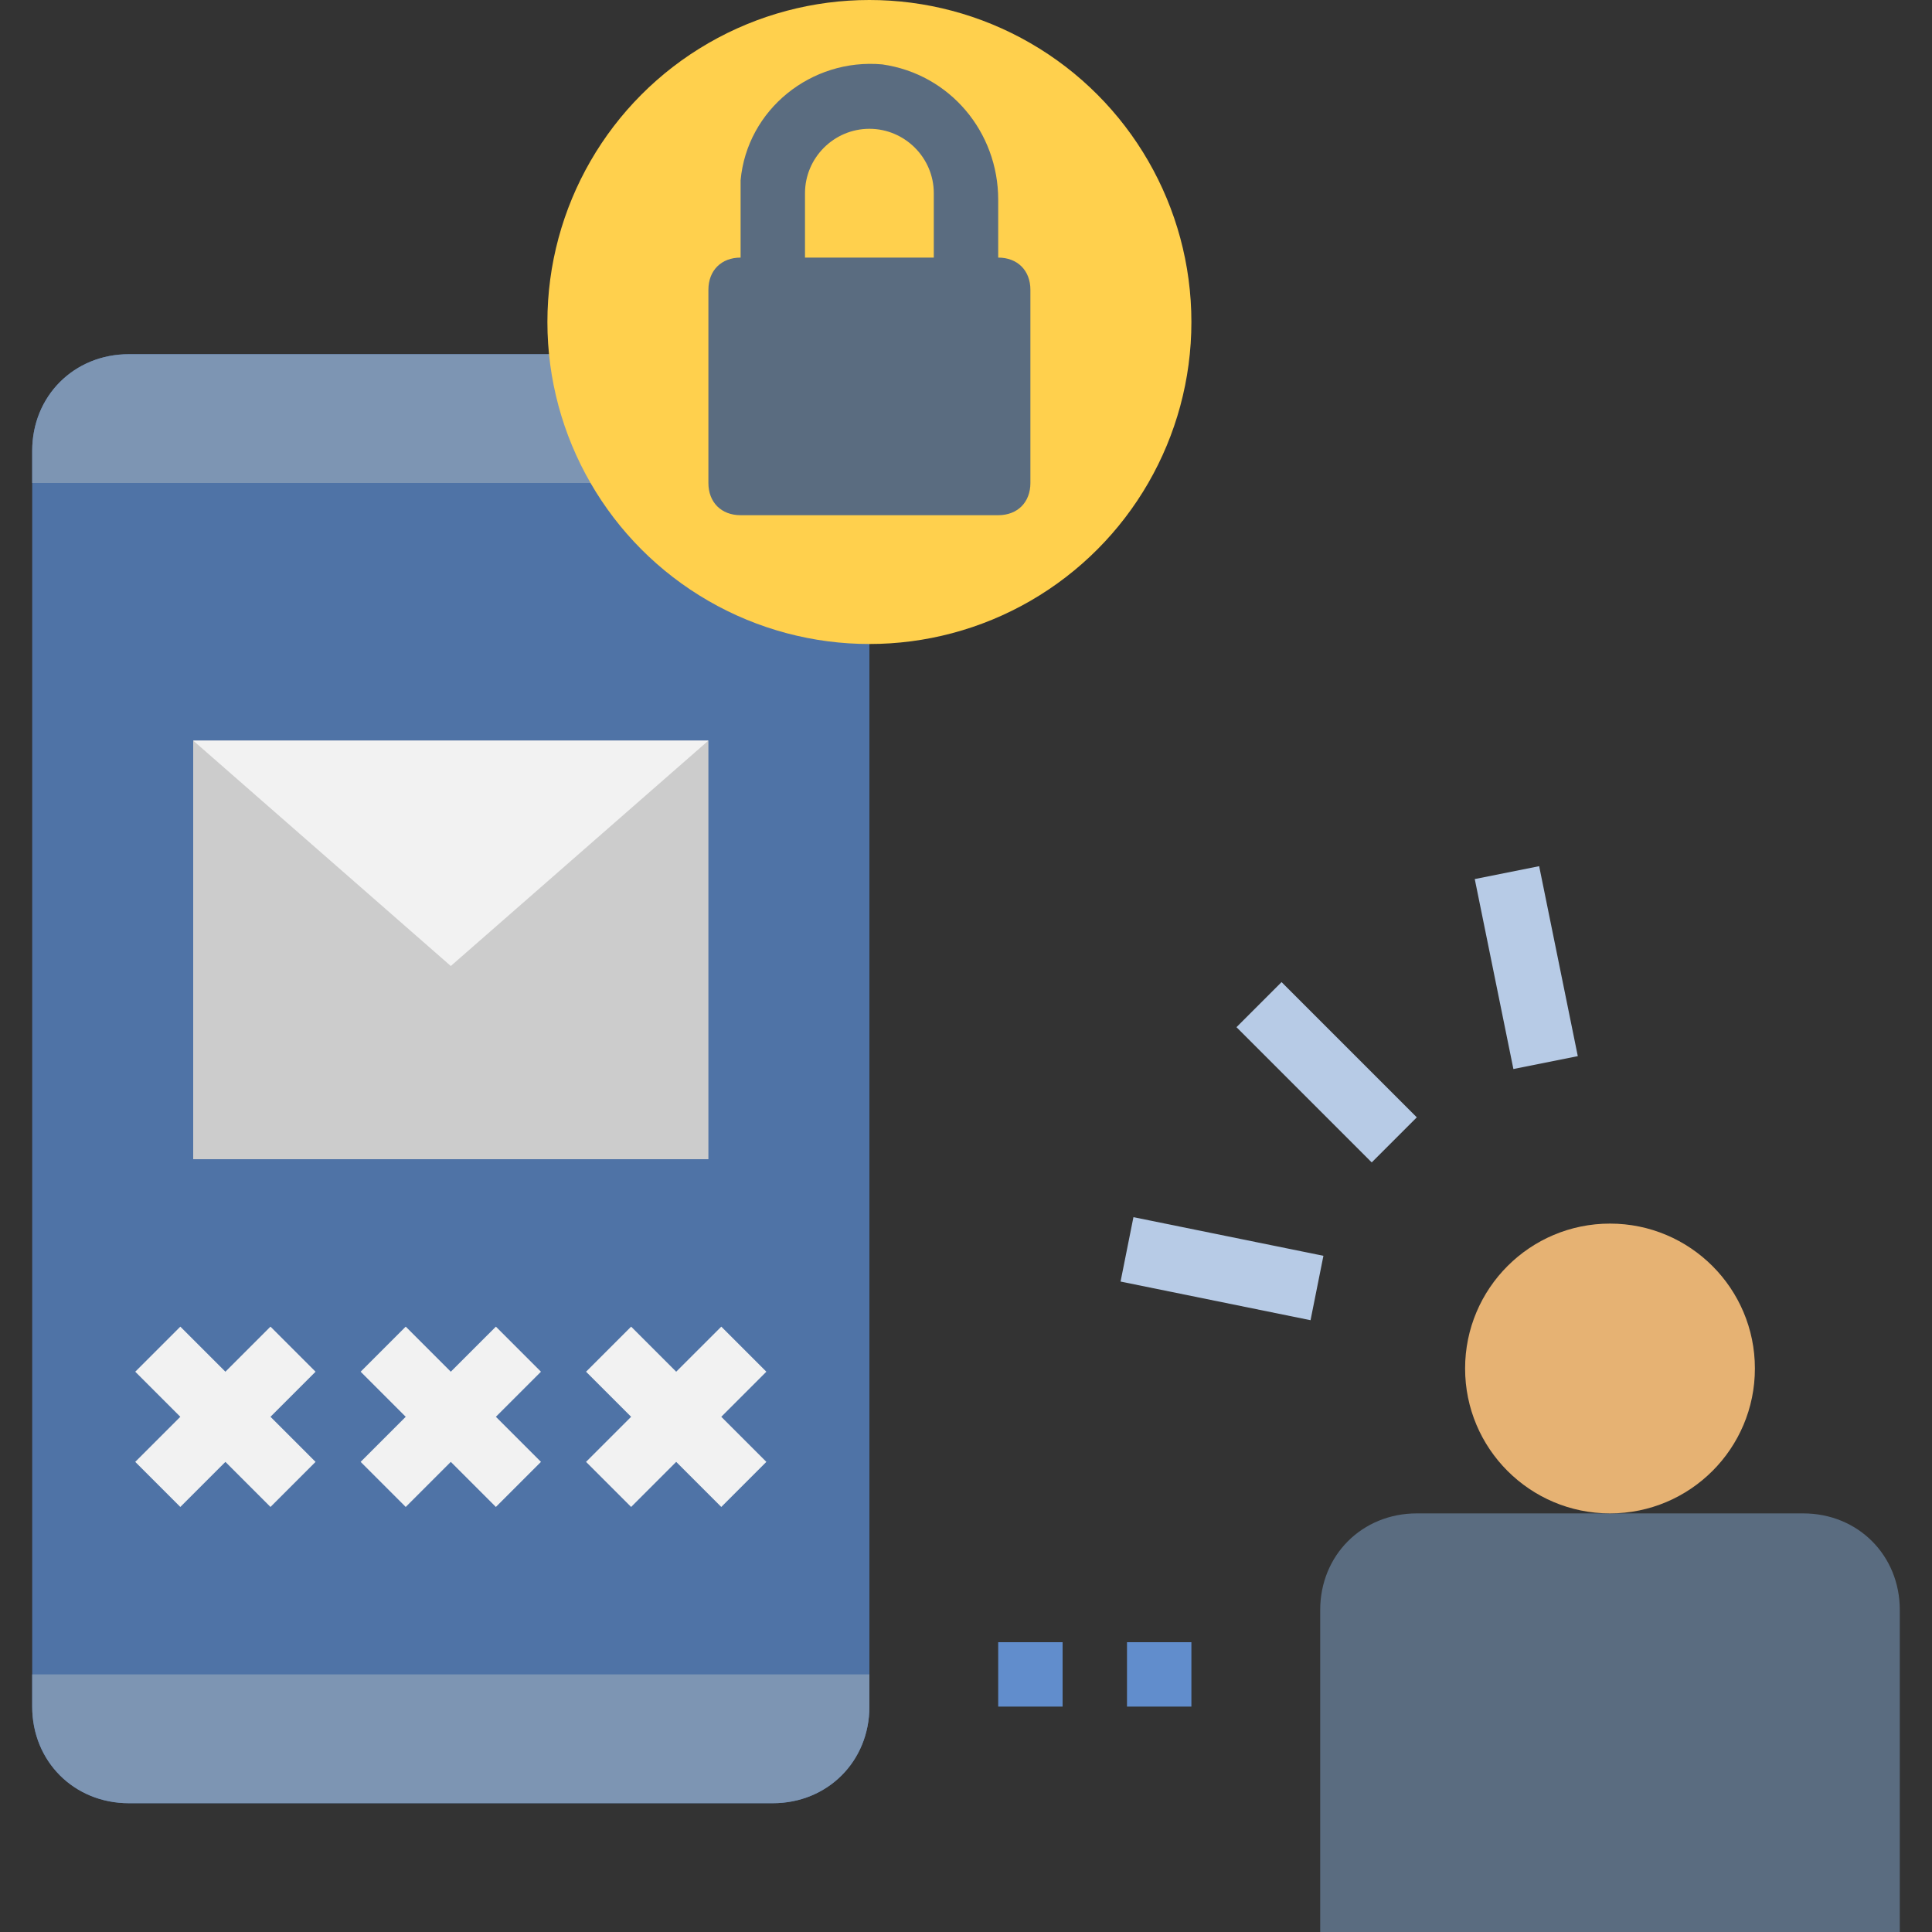
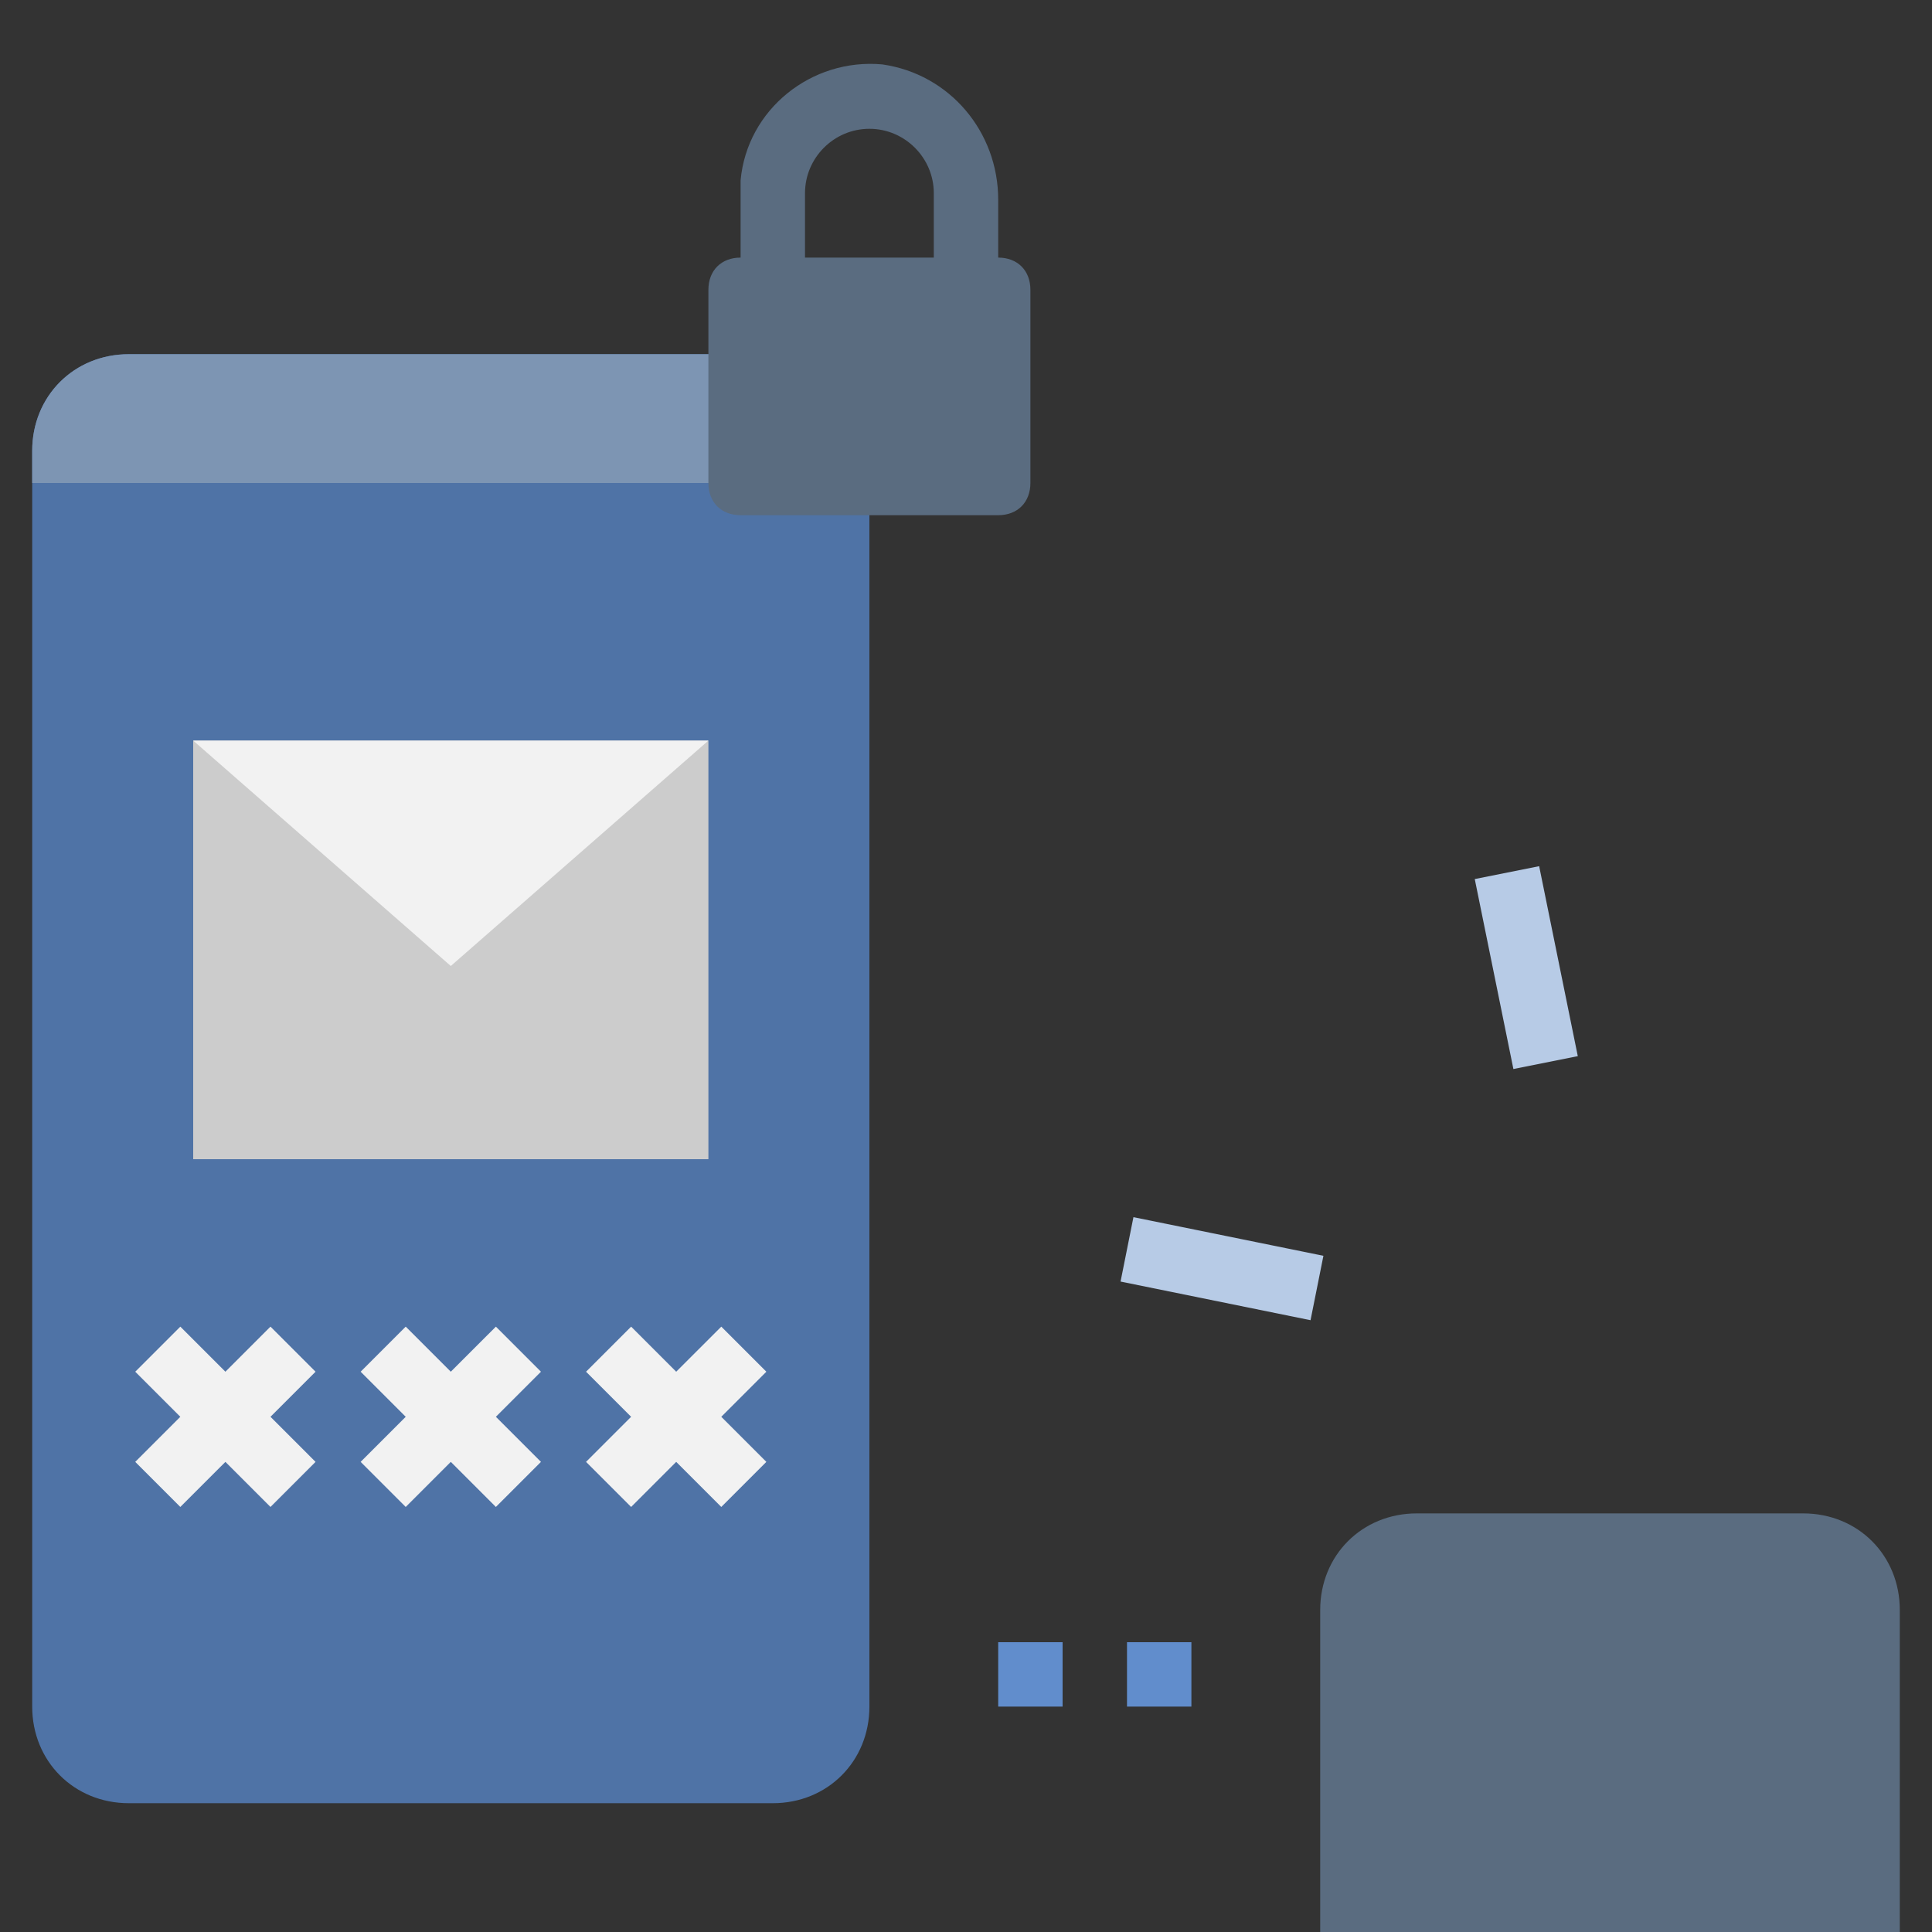
<svg xmlns="http://www.w3.org/2000/svg" version="1.1" id="Layer_1" x="0px" y="0px" width="60px" height="60px" viewBox="0 0 60 60" style="enable-background:new 0 0 60 60;" xml:space="preserve">
  <rect x="0" y="0" width="60" height="60" fill="#333333" stroke="none" />
  <style type="text/css">
	.st0{fill:#4F73A6;}
	.st1{fill:#CCCCCC;}
	.st2{fill:#F2F2F2;}
	.st3{fill:#7D95B3;}
	.st4{fill:#FFD04D;}
	.st5{fill:#5A6C80;}
	.st6{fill:#E6B273;}
	.st7{fill:#B7CBE6;}
	.st8{fill:#618DCC;}
</style>
  <g>
    <path class="st0" d="M4,11h20c1.7,0,3,1.3,3,3v39c0,1.7-1.3,3-3,3H4c-1.7,0-3-1.3-3-3V14C1,12.3,2.3,11,4,11z" />
    <path class="st1" d="M6,23h16v13H6V23z" />
    <path class="st2" d="M6,23l8,7l8-7H6z" />
    <path class="st3" d="M27,14v1H1v-1c0-1.7,1.3-3,3-3h20C25.7,11,27,12.3,27,14z" />
-     <circle class="st4" cx="27" cy="10" r="10" />
    <path class="st5" d="M56,47H44c-1.7,0-3,1.3-3,3v10h18V50C59,48.3,57.7,47,56,47z" />
-     <circle class="st6" cx="50" cy="42.5" r="4.5" />
-     <path class="st3" d="M27,53v-1H1v1c0,1.7,1.3,3,3,3l0,0h20C25.7,56,27,54.7,27,53L27,53z" />
-     <path class="st7" d="M38.4,31.9l1.4-1.4l4.2,4.2l-1.4,1.4L38.4,31.9z" />
    <path class="st7" d="M34.8,39.8l0.4-2l5.9,1.2l-0.4,2L34.8,39.8z" />
    <path class="st7" d="M45.8,27.3l2-0.4l1.2,5.9l-2,0.4L45.8,27.3z" />
    <g>
      <path class="st2" d="M9.8,42.6l-1.4-1.4L7,42.6l-1.4-1.4l-1.4,1.4L5.6,44l-1.4,1.4l1.4,1.4L7,45.4l1.4,1.4l1.4-1.4L8.4,44    L9.8,42.6z" />
      <path class="st2" d="M16.8,42.6l-1.4-1.4L14,42.6l-1.4-1.4l-1.4,1.4l1.4,1.4l-1.4,1.4l1.4,1.4l1.4-1.4l1.4,1.4l1.4-1.4L15.4,44    L16.8,42.6z" />
      <path class="st2" d="M23.8,42.6l-1.4-1.4L21,42.6l-1.4-1.4l-1.4,1.4l1.4,1.4l-1.4,1.4l1.4,1.4l1.4-1.4l1.4,1.4l1.4-1.4L22.4,44    L23.8,42.6z" />
    </g>
    <path class="st5" d="M31,8V6.2c0-2.1-1.5-3.9-3.6-4.2c-2.2-0.2-4.2,1.4-4.4,3.6c0,0.1,0,0.3,0,0.4v2c-0.6,0-1,0.4-1,1v6   c0,0.6,0.4,1,1,1h8c0.6,0,1-0.4,1-1V9C32,8.4,31.6,8,31,8z M25,6c0-1.1,0.9-2,2-2s2,0.9,2,2v2h-4V6z" />
    <path class="st8" d="M31,51h2v2h-2V51z" />
    <path class="st8" d="M35,51h2v2h-2V51z" />
  </g>
</svg>